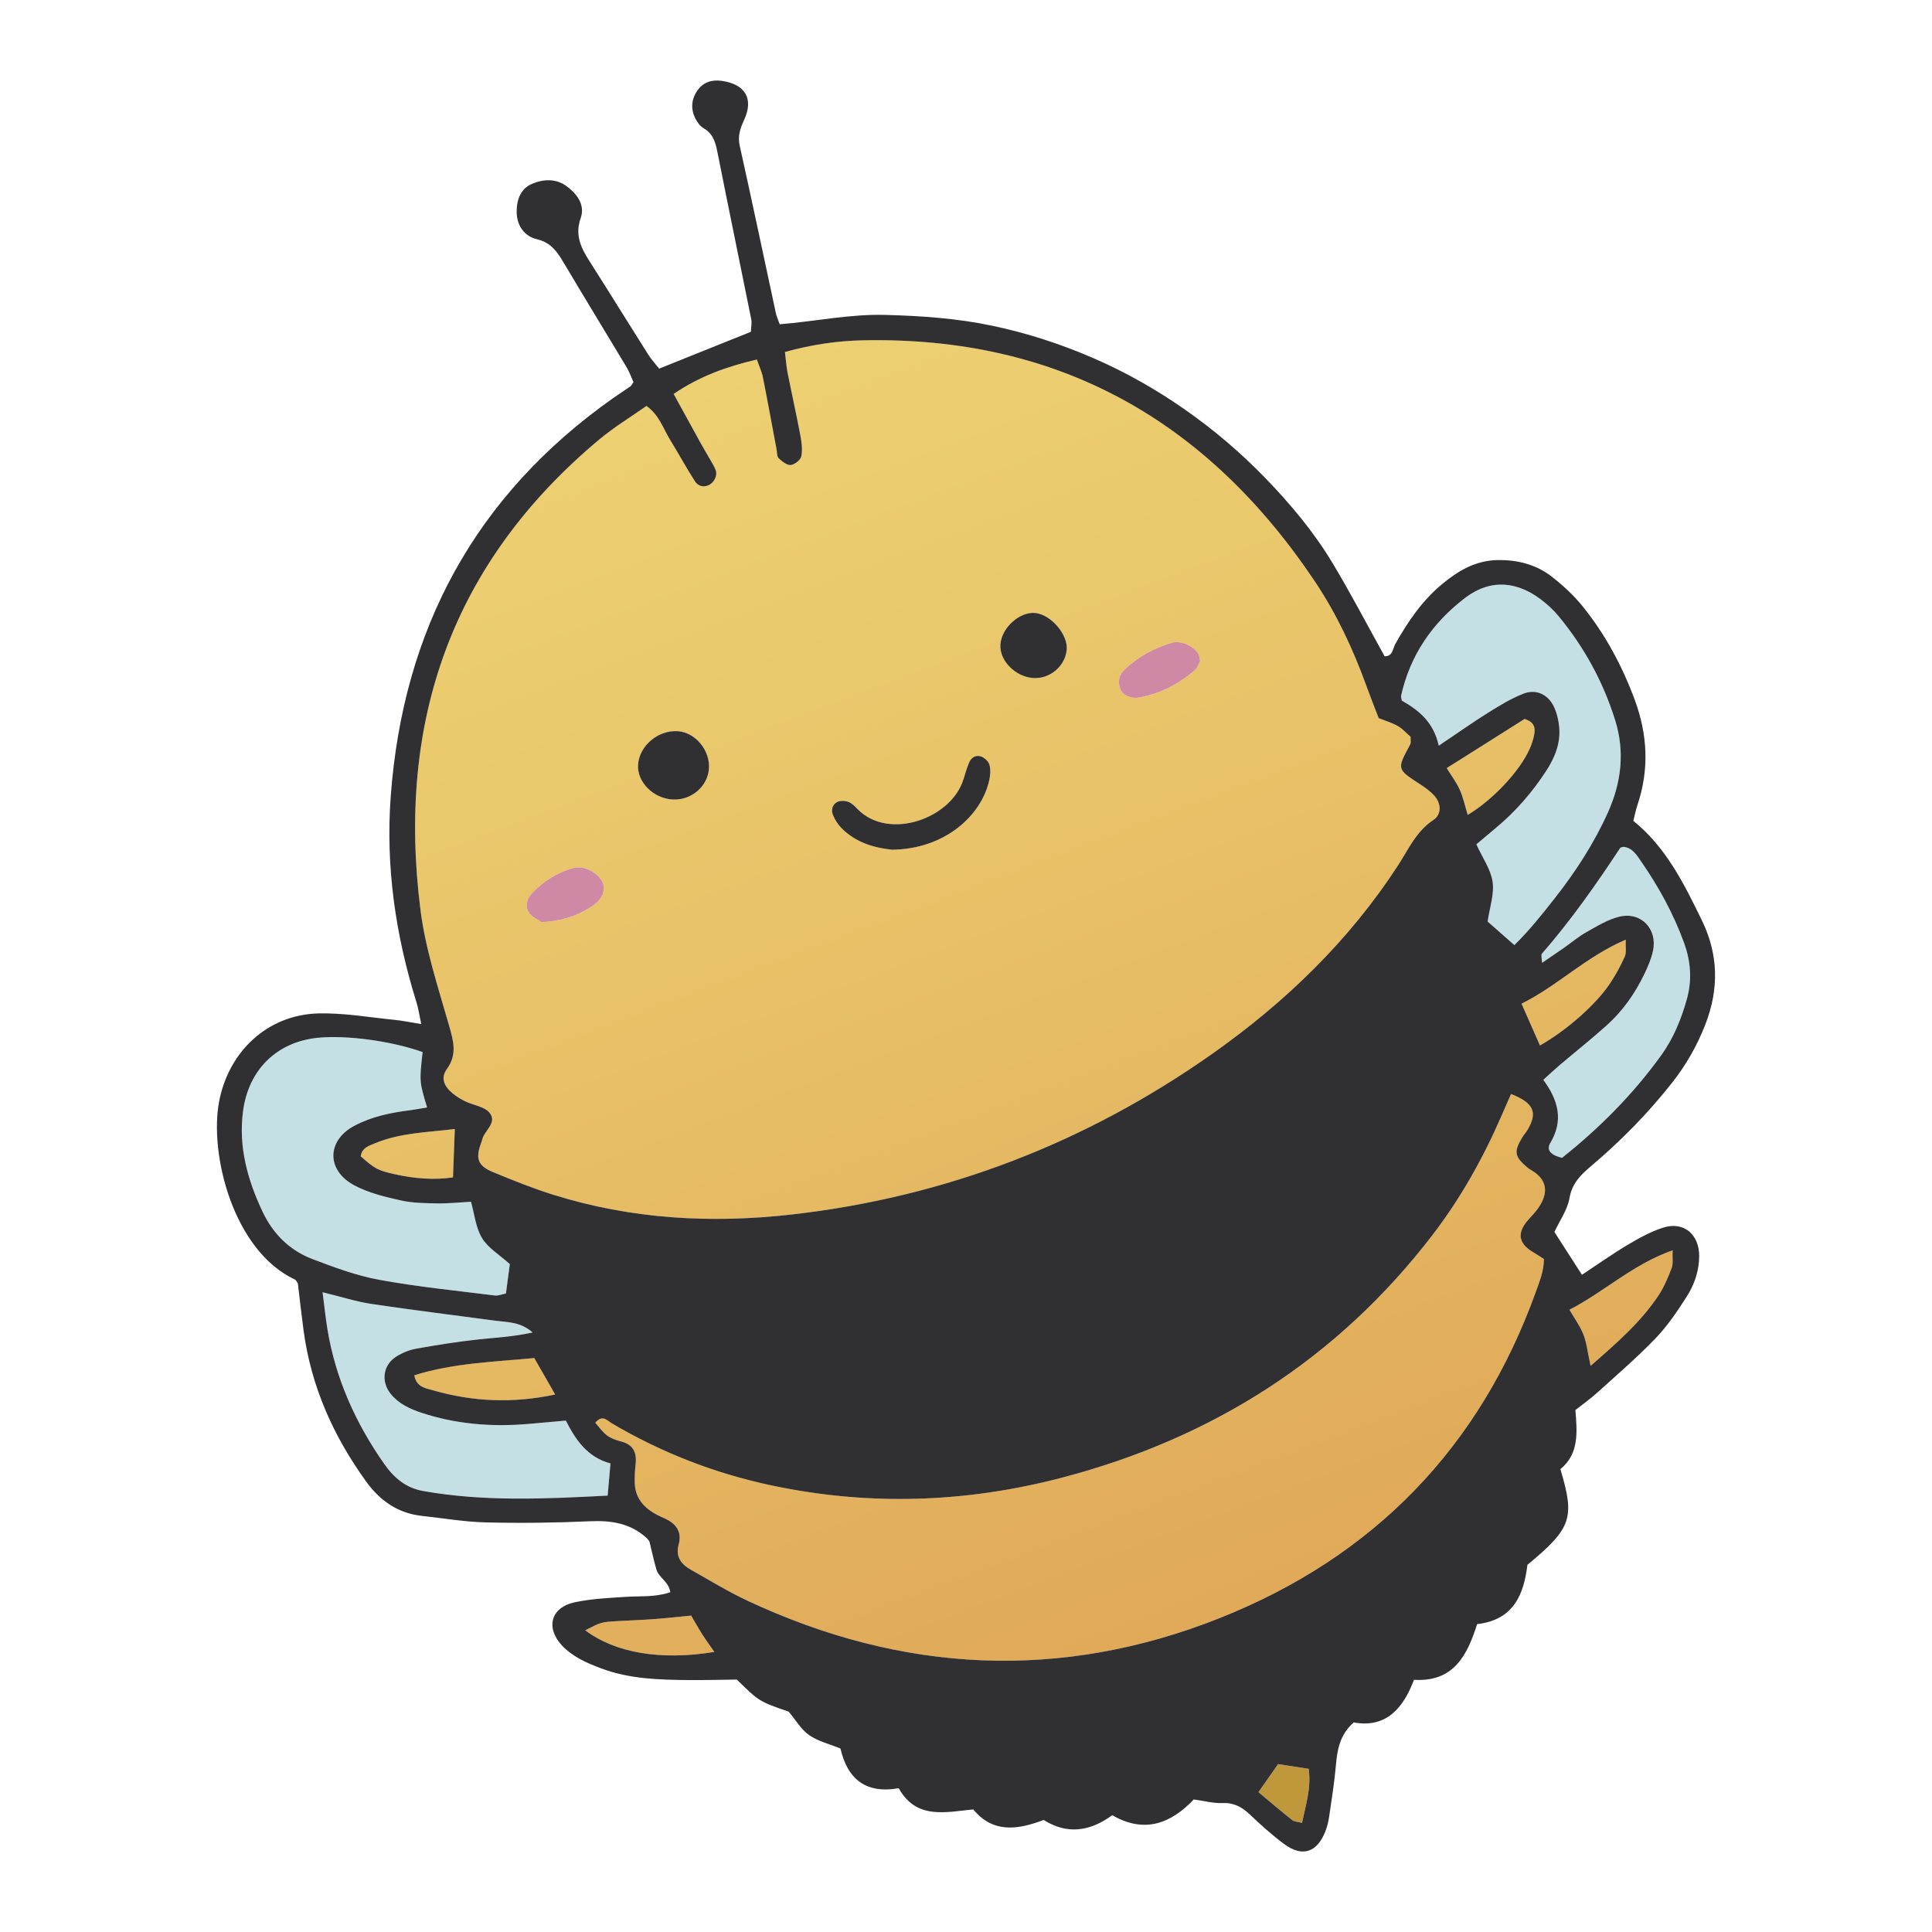
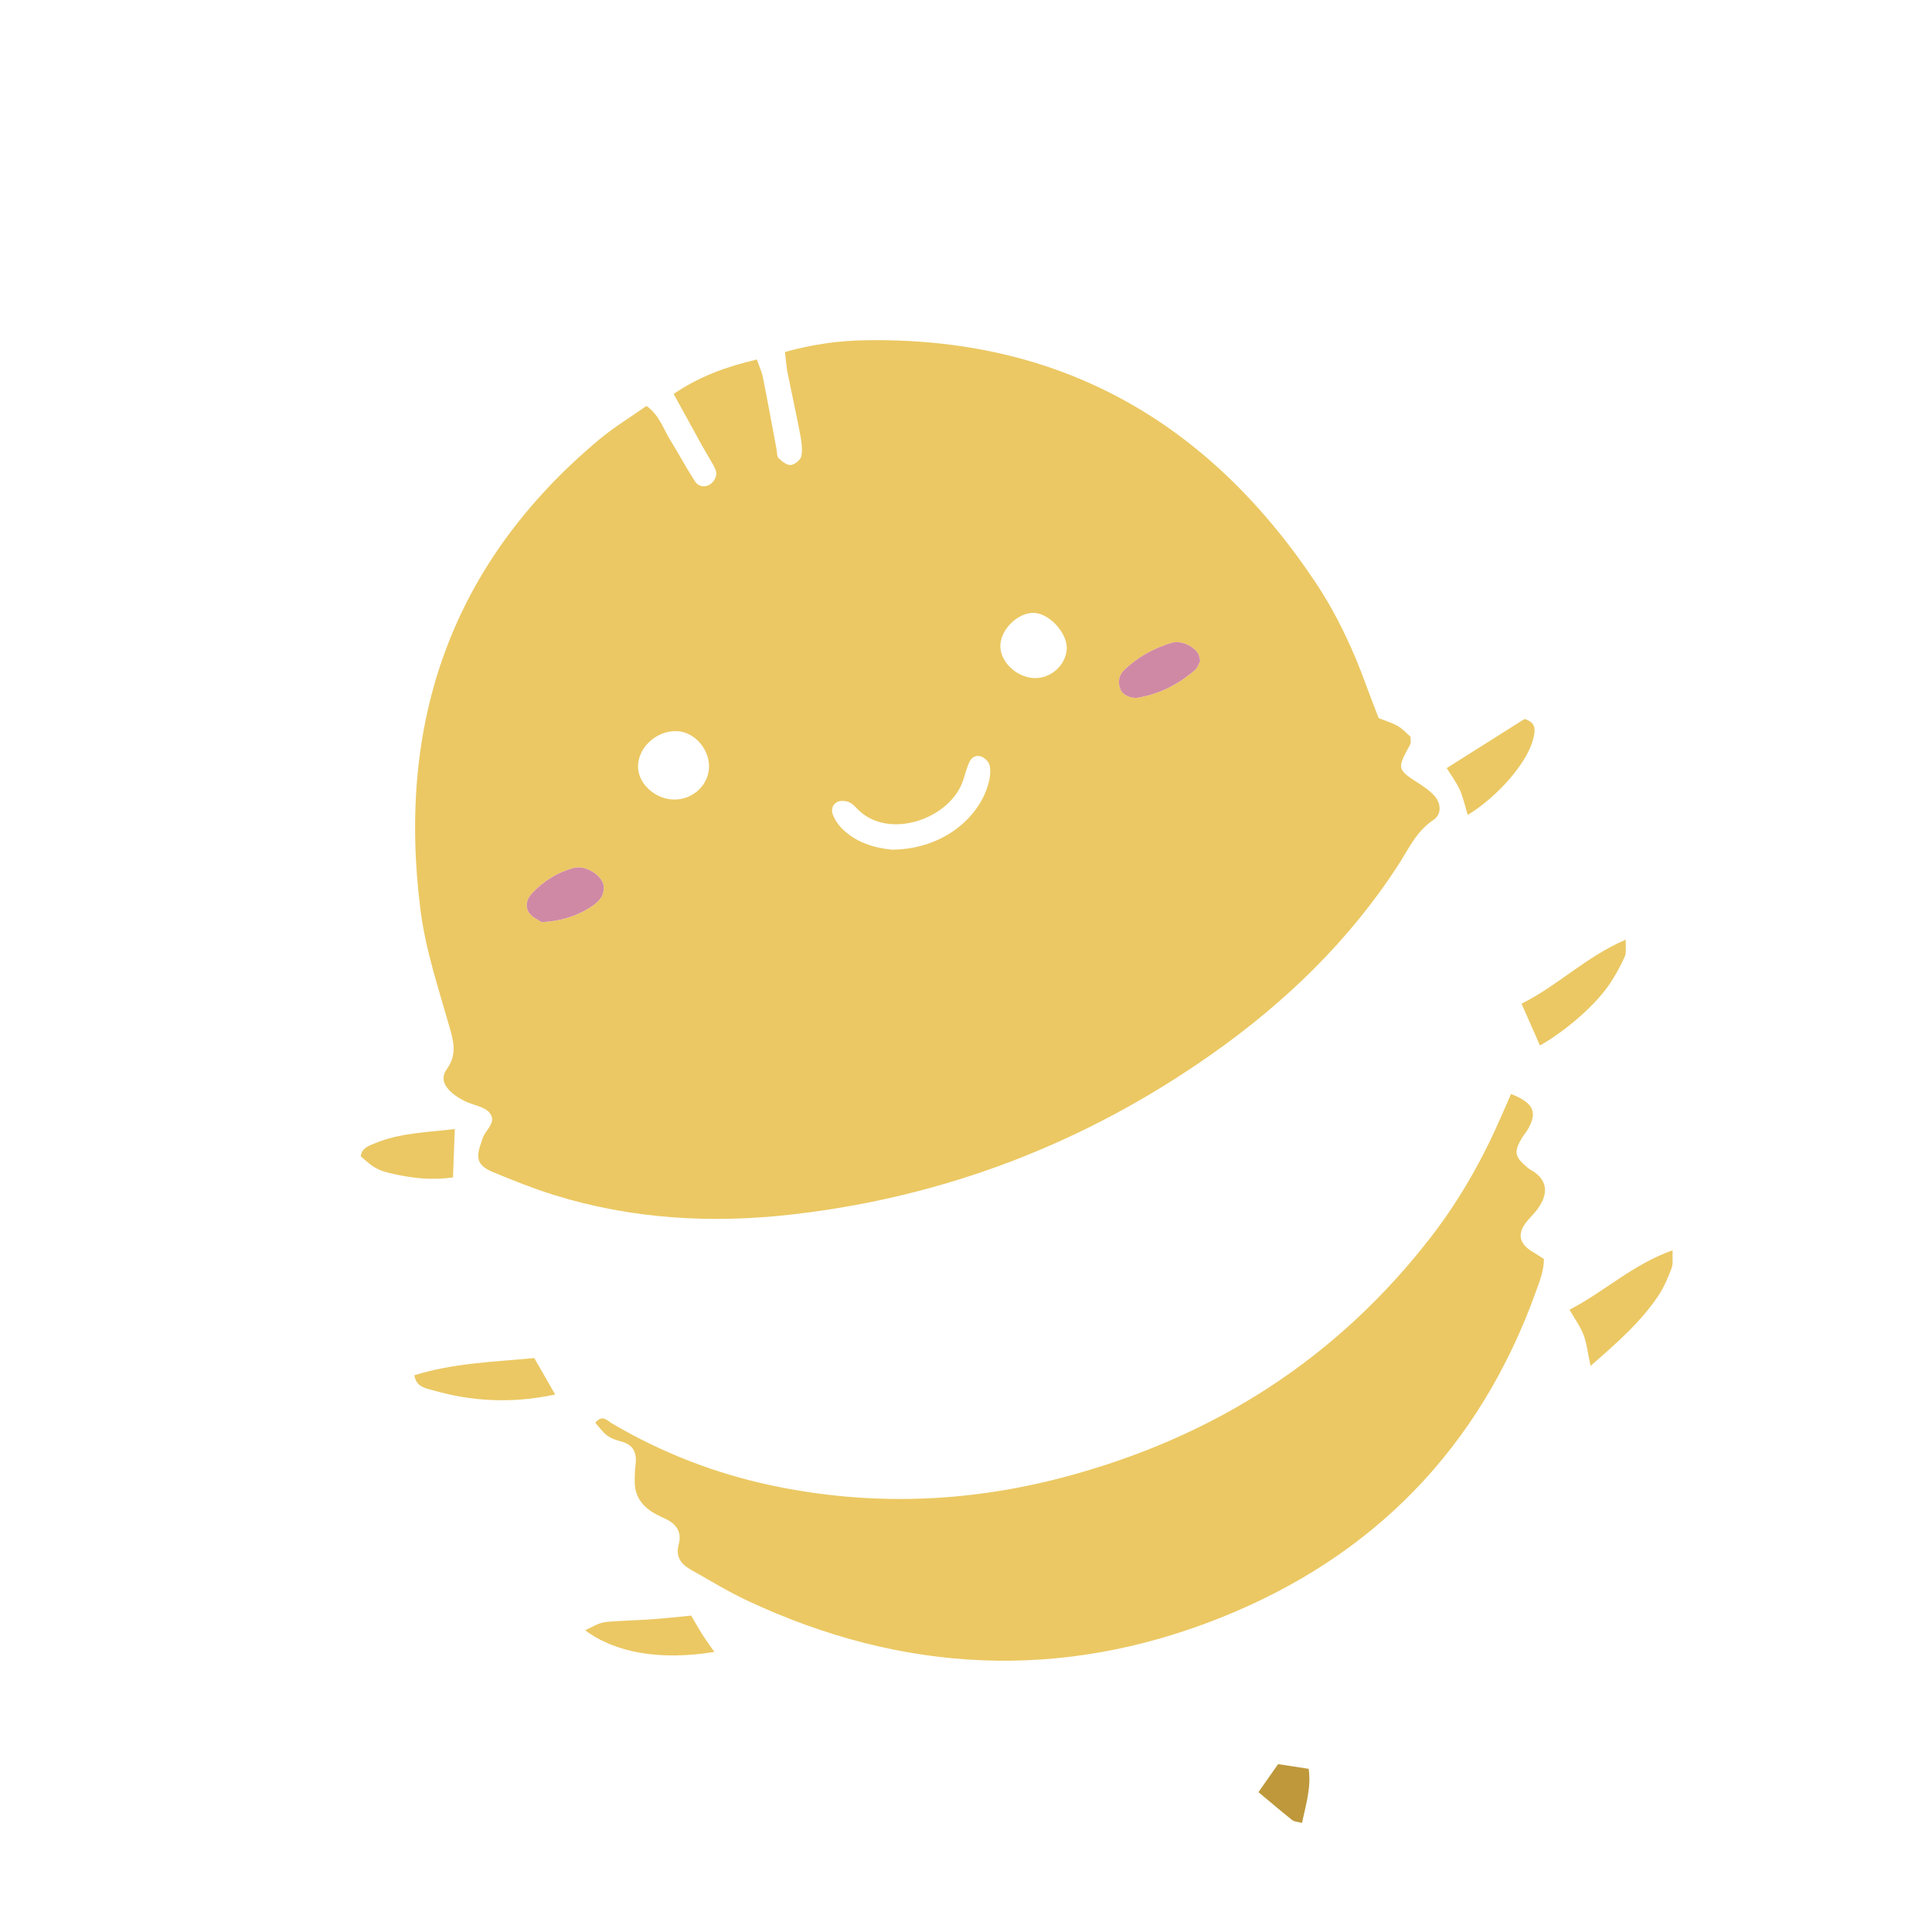
<svg xmlns="http://www.w3.org/2000/svg" version="1.1" id="Capa_1" x="0px" y="0px" viewBox="0 0 1200 1200" enable-background="new 0 0 1200 1200" xml:space="preserve">
  <g>
-     <path fill="#C4E0E5" d="M262.494,653.464c-2.035,18.329-2.035,18.329,2.77,34.387c-3.618,0.6-7.061,1.287-10.537,1.727   c-12.005,1.52-23.689,3.883-34.585,9.644c-17.329,9.161-17.507,27.739-0.076,37.022c8.769,4.67,18.926,7.104,28.731,9.331   c7.342,1.668,15.12,1.744,22.715,1.874c6.947,0.119,13.909-0.64,21.029-1.021c2.143,7.582,2.905,16.024,6.843,22.549   c3.723,6.169,10.781,10.325,17.278,16.183c-0.662,5.011-1.48,11.199-2.412,18.252c-2.368,0.45-4.755,1.512-6.973,1.233   c-23.899-3.008-47.929-5.369-71.593-9.709c-14.207-2.605-28.075-7.748-41.65-12.921c-14.137-5.387-24.427-15.604-30.956-29.437   c-9.365-19.838-15.068-40.331-12.102-62.575c3.402-25.52,20.919-42.808,46.25-45.391   C215.203,642.778,243.152,646.569,262.494,653.464z M924.689,442.426c6.941-4.332,14.056-8.674,21.635-11.615   c7.85-3.046,15.342,0.589,18.915,8.292c1.814,3.911,2.844,8.401,3.222,12.718c0.866,9.873-2.69,18.677-7.971,26.817   c-8.676,13.375-18.998,25.316-31.283,35.524c-4.319,3.589-8.595,7.231-12.209,10.275c3.845,8.43,8.963,15.558,10.086,23.268   c1.111,7.629-1.81,15.846-3.089,24.68c4.87,4.291,10.399,9.163,16.62,14.645c9.495-9.39,17.336-19.262,25.096-29.143   c12.94-16.479,24.299-33.978,32.947-53.157c8.389-18.607,10.676-37.692,4.551-57.361c-7.432-23.867-19.252-45.436-35.163-64.692   c-3.198-3.87-7.019-7.365-11.034-10.393c-13.822-10.422-30.42-13.65-47.268-0.717c-20.213,15.515-33.925,35.498-39.515,60.646   c-0.128,0.574,0.178,1.244,0.459,2.947c9.84,5.657,19.558,12.662,22.954,28.01C905.794,455.004,915.065,448.432,924.689,442.426z    M203.397,825.722c5.042,30.623,17.479,58.142,35.18,83.458c6.045,8.645,13.44,15,24.232,16.912   c37.769,6.69,75.665,4.91,114.612,2.849c0.598-6.803,1.132-12.869,1.758-19.983c-14.297-3.787-21.693-14.668-27.71-26.594   c-8.733,0.776-16.288,1.485-23.849,2.112c-22.373,1.855-44.373,0.11-65.801-6.972c-7.318-2.419-14.22-5.586-19.185-11.783   c-6.14-7.665-4.764-17.947,3.501-23.131c3.682-2.309,8.006-4.123,12.267-4.88c13.083-2.326,26.232-4.456,39.441-5.844   c10.487-1.102,21.009-1.597,32.987-4.245c-7.631-6.7-15.45-6.282-22.811-7.269c-25.77-3.454-51.582-6.62-77.295-10.454   c-9.335-1.392-18.436-4.356-30.369-7.266C201.594,812.139,202.285,818.965,203.397,825.722z M1006.343,526.663   c-15.009,22.78-30.668,45.071-48.62,65.681c-0.724,0.831-0.007,2.919,0.078,5.697c5.297-3.63,9.471-6.445,13.597-9.328   c4.682-3.272,9.081-7.038,14.039-9.807c6.591-3.68,13.304-7.891,20.503-9.573c13.515-3.158,23.753,7.836,20.728,21.437   c-1.088,4.891-3.133,9.654-5.312,14.201c-5.815,12.133-13.507,23.044-23.538,32.03c-9.447,8.464-19.401,16.361-29.081,24.568   c-3.273,2.775-6.39,5.734-10.167,9.14c9.378,12.691,12.707,25.206,4.328,39.28c-2.95,4.955,1.591,7.852,7.33,9.152   c23.086-18.351,44.075-39.371,61.618-63.739c7.485-10.396,12.26-22.022,15.777-34.393c3.474-12.216,2.573-23.859-1.651-35.459   c-6.552-17.988-15.683-34.669-26.561-50.373c-2.8-4.042-5.497-8.692-11.057-9.179   C1007.453,526.279,1006.599,526.274,1006.343,526.663z" />
    <path fill="#EBC863" d="M487.554,218.622c17.27-4.776,32.939-6.93,48.787-7.251c121.411-2.455,213.589,50.067,280.373,149.804   c13.467,20.112,23.69,41.965,31.934,64.731c2.372,6.549,4.954,13.022,7.674,20.145c3.884,1.557,8.154,2.766,11.881,4.915   c3.156,1.82,5.684,4.727,7.951,6.688c-0.086,2.287,0.286,3.747-0.242,4.719c-8.384,15.428-8.374,15.358,6.009,24.662   c3.159,2.043,6.32,4.309,8.847,7.055c4.417,4.798,4.792,11.726-0.447,15.186c-10.675,7.051-15.458,18.18-21.943,28.16   c-30.542,47.007-70.116,85.192-115.666,117.265c-78.31,55.142-165.13,88.635-260.336,99.578   c-50.321,5.783-100.202,3.026-148.854-12.24c-12.679-3.979-25.076-8.956-37.362-14.055c-9.458-3.926-10.917-8.419-7.311-18.146   c0.221-0.595,0.445-1.196,0.582-1.813c1.299-5.851,9.793-10.731,4.541-16.973c-3.206-3.81-9.941-4.56-14.952-6.974   c-2.824-1.36-5.585-3.042-7.987-5.044c-5.357-4.467-7.408-9.581-3.509-14.973c6.645-9.19,4.089-17.612,1.411-27.011   c-6.769-23.763-14.66-47.282-17.784-71.95C246.331,448.07,280.609,349.621,372.11,273.052c9.181-7.683,19.547-13.951,29.424-20.919   c7.949,5.667,10.292,13.895,14.518,20.759c5.315,8.635,10.138,17.578,15.616,26.104c1.682,2.617,4.889,3.945,8.383,2.406   c3.497-1.541,5.736-5.993,4.472-9.403c-0.651-1.757-1.624-3.408-2.555-5.047c-2.195-3.862-4.519-7.65-6.671-11.535   c-5.492-9.914-10.918-19.864-16.875-30.72c16.031-10.973,32.838-16.975,51.678-21.4c1.459,4.219,3.054,7.565,3.757,11.088   c2.976,14.914,5.682,29.882,8.499,44.827c0.348,1.849,0.158,4.328,1.281,5.389c2.087,1.971,5.073,4.438,7.47,4.229   c2.435-0.212,6.1-3.091,6.577-5.359c0.871-4.141,0.242-8.78-0.566-13.059c-2.47-13.084-5.387-26.083-7.982-39.144   C488.406,227.596,488.187,223.821,487.554,218.622z M554.015,527.767c32.679-0.295,55.777-21.134,60.508-43.534   c0.628-2.971,0.823-6.338,0.038-9.198c-0.553-2.015-2.81-4.194-4.831-5.03c-3.254-1.346-6.295,0.197-7.711,3.462   c-1.497,3.455-2.512,7.125-3.646,10.73c-7.681,24.434-46.358,37.908-65.525,18.553c-1.755-1.772-3.608-3.826-5.824-4.654   c-2.107-0.788-5.16-0.929-7.064,0.058c-3.052,1.583-3.89,5.065-2.527,8.217c1.219,2.82,2.936,5.624,5.07,7.813   C531.35,523.256,542.729,526.579,554.015,527.767z M421.056,454.167c-12.271-0.846-23.967,8.995-24.741,20.817   c-0.708,10.82,9.607,21.081,21.717,21.605c11.302,0.488,21.237-7.863,22.273-18.723C441.4,466.396,432.084,454.927,421.056,454.167   z M662.57,403.364c0.74-9.215-9.625-21.398-19.22-22.591c-9.701-1.206-21.153,8.906-21.977,19.407   c-0.784,9.995,9.171,20.209,20.425,20.957C652.196,421.827,661.743,413.658,662.57,403.364z M336.443,572.781   c11.516-0.635,21.054-3.504,29.767-8.945c4.948-3.089,9.262-6.767,8.745-13.395c-0.378-4.845-6.997-10.488-13.531-11.528   c-1.794-0.285-3.791-0.179-5.543,0.302c-9.955,2.73-18.338,8.193-25.407,15.584c-3.298,3.448-4.482,8.178-1.881,12.139   C330.432,569.742,334.26,571.238,336.443,572.781z M745.443,410.553c-0.577-2.268-0.59-3.668-1.239-4.643   c-3.315-4.979-10.928-8.289-16.491-6.639c-11.012,3.267-20.898,8.761-29.274,16.688c-3.511,3.323-4.327,7.613-2.577,12.145   c1.35,3.496,6.418,6.012,11.17,5.199c13.367-2.285,25.022-8.337,35.195-17.159C743.95,414.651,744.655,411.981,745.443,410.553z    M932.527,693.224c-11.436,26.298-25.361,51.164-42.846,73.945c-59.043,76.922-136.449,126.037-229.73,150.552   c-59.861,15.732-120.288,17.771-181.035,4.844c-35.061-7.461-67.987-20.293-98.872-38.479c-2.821-1.661-5.824-5.782-10.286-0.381   c2.333,2.597,4.439,5.728,7.287,7.874c2.454,1.849,5.66,2.938,8.698,3.726c7.648,1.981,9.912,6.98,9.035,14.303   c-0.452,3.77-0.611,7.605-0.521,11.402c0.177,7.531,3.79,13.331,9.892,17.508c2.599,1.78,5.494,3.185,8.385,4.467   c7.276,3.227,11.248,8.21,8.982,16.496c-2.066,7.556,1.699,12.188,7.699,15.562c11.554,6.498,22.898,13.48,34.875,19.097   c96.319,45.173,194.798,50.16,293.693,10.803c95.245-37.904,161.382-105.704,196.255-202.847   c2.297-6.399,4.914-12.855,4.913-20.094c-2.619-1.669-4.675-3.07-6.816-4.328c-7.674-4.509-9.673-10.058-5.465-16.676   c2.019-3.177,4.928-5.776,7.308-8.738c6.838-8.506,9.266-18.423-2.991-25.531c-0.549-0.318-1.131-0.603-1.616-1.003   c-8.705-7.174-9.329-10.121-3.951-19.142c0.972-1.63,2.305-3.043,3.279-4.672c6.532-10.936,4.022-16.823-10.158-22.422   C936.544,684.045,934.525,688.63,932.527,693.224z M1030.149,804.593c3.458-5.208,5.896-11.181,8.165-17.05   c0.986-2.552,0.366-5.724,0.564-10.961c-24.826,8.79-42.476,25.825-64.055,36.919c3.189,5.53,6.649,10.196,8.676,15.418   c2.015,5.19,2.589,10.938,4.452,19.441C1004.479,833.948,1019.204,821.08,1030.149,804.593z M956.496,649.37   c16.258-9.187,34.763-25.339,43.592-38.656c3.487-5.26,6.551-10.875,9.119-16.635c1.08-2.421,0.378-5.636,0.558-10.417   c-24.892,10.655-42.463,28.787-64.715,39.734C949.573,633.66,953.041,641.53,956.496,649.37z M269.031,863.557   c24.601,7.093,49.49,8.204,75.788,2.594c-4.48-7.822-8.462-14.774-12.969-22.641c-24.995,2.405-50.227,3.068-74.513,10.704   C258.622,861.676,264.553,862.265,269.031,863.557z M950.082,465.176c1.274-2.843,2.292-5.893,2.826-8.953   c0.671-3.848,0.464-7.679-5.974-9.652c-15.359,9.692-31.682,19.992-48.344,30.507c3.151,5.14,6.206,9.117,8.158,13.577   c2.145,4.898,3.275,10.241,4.879,15.494C927.202,496.843,943.813,479.165,950.082,465.176z M436.265,1015.256   c-2.323-3.638-4.412-7.426-6.97-11.771c-7.884,0.757-15.39,1.604-22.917,2.164c-7.574,0.563-15.17,0.811-22.753,1.251   c-10.219,0.592-10.218,0.614-20.133,5.705c18.688,14.056,46.826,18.899,80.211,13.437   C441.035,1022.196,438.53,1018.802,436.265,1015.256z M233.063,710.041c-3.904,1.608-8.386,2.9-8.989,8.189   c8.564,7.526,10.315,8.69,20.944,11.067c12.166,2.72,24.443,3.776,36.338,2.006c0.4-10.585,0.744-19.666,1.136-30.044   C265.764,703.323,248.916,703.51,233.063,710.041z" />
    <linearGradient id="SVGID_1_" gradientUnits="userSpaceOnUse" x1="393.788" y1="83.676" x2="862.982" y2="1327.484">
      <stop offset="0" style="stop-color:#F8EF9D" />
      <stop offset="0.093" style="stop-color:#F4E595" />
      <stop offset="0.269" style="stop-color:#EBC981" />
      <stop offset="0.51" style="stop-color:#DB9962" />
      <stop offset="0.803" style="stop-color:#C95D3C" />
      <stop offset="0.919" style="stop-color:#C0392E" />
    </linearGradient>
-     <path opacity="0.32" fill="url(#SVGID_1_)" d="M487.554,218.622c17.27-4.776,32.939-6.93,48.787-7.251   c121.411-2.455,213.589,50.067,280.373,149.804c13.467,20.112,23.69,41.965,31.934,64.731c2.372,6.549,4.954,13.022,7.674,20.145   c3.884,1.557,8.154,2.766,11.881,4.915c3.156,1.82,5.684,4.727,7.951,6.688c-0.086,2.287,0.286,3.747-0.242,4.719   c-8.384,15.428-8.374,15.358,6.009,24.662c3.159,2.043,6.32,4.309,8.847,7.055c4.417,4.798,4.792,11.726-0.447,15.186   c-10.675,7.051-15.458,18.18-21.943,28.16c-30.542,47.007-70.116,85.192-115.666,117.265   c-78.31,55.142-165.13,88.635-260.336,99.578c-50.321,5.783-100.202,3.026-148.854-12.24c-12.679-3.979-25.076-8.956-37.362-14.055   c-9.458-3.926-10.917-8.419-7.311-18.146c0.221-0.595,0.445-1.196,0.582-1.813c1.299-5.851,9.793-10.731,4.541-16.973   c-3.206-3.81-9.941-4.56-14.952-6.974c-2.824-1.36-5.585-3.042-7.987-5.044c-5.357-4.467-7.408-9.581-3.509-14.973   c6.645-9.19,4.089-17.612,1.411-27.011c-6.769-23.763-14.66-47.282-17.784-71.95C246.331,448.07,280.609,349.621,372.11,273.052   c9.181-7.683,19.547-13.951,29.424-20.919c7.949,5.667,10.292,13.895,14.518,20.759c5.315,8.635,10.138,17.578,15.616,26.104   c1.682,2.617,4.889,3.945,8.383,2.406c3.497-1.541,5.736-5.993,4.472-9.403c-0.651-1.757-1.624-3.408-2.555-5.047   c-2.195-3.862-4.519-7.65-6.671-11.535c-5.492-9.914-10.918-19.864-16.875-30.72c16.031-10.973,32.838-16.975,51.678-21.4   c1.459,4.219,3.054,7.565,3.757,11.088c2.976,14.914,5.682,29.882,8.499,44.827c0.348,1.849,0.158,4.328,1.281,5.389   c2.087,1.971,5.073,4.438,7.47,4.229c2.435-0.212,6.1-3.091,6.577-5.359c0.871-4.141,0.242-8.78-0.566-13.059   c-2.47-13.084-5.387-26.083-7.982-39.144C488.406,227.596,488.187,223.821,487.554,218.622z M554.015,527.767   c32.679-0.295,55.777-21.134,60.508-43.534c0.628-2.971,0.823-6.338,0.038-9.198c-0.553-2.015-2.81-4.194-4.831-5.03   c-3.254-1.346-6.295,0.197-7.711,3.462c-1.497,3.455-2.512,7.125-3.646,10.73c-7.681,24.434-46.358,37.908-65.525,18.553   c-1.755-1.772-3.608-3.826-5.824-4.654c-2.107-0.788-5.16-0.929-7.064,0.058c-3.052,1.583-3.89,5.065-2.527,8.217   c1.219,2.82,2.936,5.624,5.07,7.813C531.35,523.256,542.729,526.579,554.015,527.767z M421.056,454.167   c-12.271-0.846-23.967,8.995-24.741,20.817c-0.708,10.82,9.607,21.081,21.717,21.605c11.302,0.488,21.237-7.863,22.273-18.723   C441.4,466.396,432.084,454.927,421.056,454.167z M662.57,403.364c0.74-9.215-9.625-21.398-19.22-22.591   c-9.701-1.206-21.153,8.906-21.977,19.407c-0.784,9.995,9.171,20.209,20.425,20.957   C652.196,421.827,661.743,413.658,662.57,403.364z M336.443,572.781c11.516-0.635,21.054-3.504,29.767-8.945   c4.948-3.089,9.262-6.767,8.745-13.395c-0.378-4.845-6.997-10.488-13.531-11.528c-1.794-0.285-3.791-0.179-5.543,0.302   c-9.955,2.73-18.338,8.193-25.407,15.584c-3.298,3.448-4.482,8.178-1.881,12.139C330.432,569.742,334.26,571.238,336.443,572.781z    M745.443,410.553c-0.577-2.268-0.59-3.668-1.239-4.643c-3.315-4.979-10.928-8.289-16.491-6.639   c-11.012,3.267-20.898,8.761-29.274,16.688c-3.511,3.323-4.327,7.613-2.577,12.145c1.35,3.496,6.418,6.012,11.17,5.199   c13.367-2.285,25.022-8.337,35.195-17.159C743.95,414.651,744.655,411.981,745.443,410.553z M932.527,693.224   c-11.436,26.298-25.361,51.164-42.846,73.945c-59.043,76.922-136.449,126.037-229.73,150.552   c-59.861,15.732-120.288,17.771-181.035,4.844c-35.061-7.461-67.987-20.293-98.872-38.479c-2.821-1.661-5.824-5.782-10.286-0.381   c2.333,2.597,4.439,5.728,7.287,7.874c2.454,1.849,5.66,2.938,8.698,3.726c7.648,1.981,9.912,6.98,9.035,14.303   c-0.452,3.77-0.611,7.605-0.521,11.402c0.177,7.531,3.79,13.331,9.892,17.508c2.599,1.78,5.494,3.185,8.385,4.467   c7.276,3.227,11.248,8.21,8.982,16.496c-2.066,7.556,1.699,12.188,7.699,15.562c11.554,6.498,22.898,13.48,34.875,19.097   c96.319,45.173,194.798,50.16,293.693,10.803c95.245-37.904,161.382-105.704,196.255-202.847   c2.297-6.399,4.914-12.855,4.913-20.094c-2.619-1.669-4.675-3.07-6.816-4.328c-7.674-4.509-9.673-10.058-5.465-16.676   c2.019-3.177,4.928-5.776,7.308-8.738c6.838-8.506,9.266-18.423-2.991-25.531c-0.549-0.318-1.131-0.603-1.616-1.003   c-8.705-7.174-9.329-10.121-3.951-19.142c0.972-1.63,2.305-3.043,3.279-4.672c6.532-10.936,4.022-16.823-10.158-22.422   C936.544,684.045,934.525,688.63,932.527,693.224z M1030.149,804.593c3.458-5.208,5.896-11.181,8.165-17.05   c0.986-2.552,0.366-5.724,0.564-10.961c-24.826,8.79-42.476,25.825-64.055,36.919c3.189,5.53,6.649,10.196,8.676,15.418   c2.015,5.19,2.589,10.938,4.452,19.441C1004.479,833.948,1019.204,821.08,1030.149,804.593z M956.496,649.37   c16.258-9.187,34.763-25.339,43.592-38.656c3.487-5.26,6.551-10.875,9.119-16.635c1.08-2.421,0.378-5.636,0.558-10.417   c-24.892,10.655-42.463,28.787-64.715,39.734C949.573,633.66,953.041,641.53,956.496,649.37z M269.031,863.557   c24.601,7.093,49.49,8.204,75.788,2.594c-4.48-7.822-8.462-14.774-12.969-22.641c-24.995,2.405-50.227,3.068-74.513,10.704   C258.622,861.676,264.553,862.265,269.031,863.557z M950.082,465.176c1.274-2.843,2.292-5.893,2.826-8.953   c0.671-3.848,0.464-7.679-5.974-9.652c-15.359,9.692-31.682,19.992-48.344,30.507c3.151,5.14,6.206,9.117,8.158,13.577   c2.145,4.898,3.275,10.241,4.879,15.494C927.202,496.843,943.813,479.165,950.082,465.176z M436.265,1015.256   c-2.323-3.638-4.412-7.426-6.97-11.771c-7.884,0.757-15.39,1.604-22.917,2.164c-7.574,0.563-15.17,0.811-22.753,1.251   c-10.219,0.592-10.218,0.614-20.133,5.705c18.688,14.056,46.826,18.899,80.211,13.437   C441.035,1022.196,438.53,1018.802,436.265,1015.256z M233.063,710.041c-3.904,1.608-8.386,2.9-8.989,8.189   c8.564,7.526,10.315,8.69,20.944,11.067c12.166,2.72,24.443,3.776,36.338,2.006c0.4-10.585,0.744-19.666,1.136-30.044   C265.764,703.323,248.916,703.51,233.063,710.041z" />
    <path fill="#BE983B" d="M812.849,1098.654c1.662,11.954-1.851,22.414-4.113,33.585c-2.695-0.72-4.795-0.705-6.077-1.721   c-6.8-5.387-13.394-11.034-21.01-17.383c4.385-6.256,8.147-11.621,12.204-17.409   C800.411,1096.737,806.439,1097.666,812.849,1098.654z" />
    <path fill="#D089A4" d="M336.443,572.781c-2.182-1.543-6.01-3.04-7.849-5.842c-2.601-3.962-1.417-8.691,1.881-12.139   c7.069-7.392,15.452-12.854,25.407-15.584c1.752-0.481,3.749-0.587,5.543-0.302c6.534,1.04,13.153,6.683,13.531,11.528   c0.517,6.628-3.797,10.306-8.745,13.395C357.496,569.277,347.958,572.147,336.443,572.781z M744.204,405.91   c-3.315-4.979-10.928-8.289-16.491-6.639c-11.012,3.267-20.898,8.761-29.274,16.688c-3.511,3.323-4.327,7.613-2.577,12.145   c1.35,3.496,6.418,6.012,11.17,5.199c13.367-2.285,25.022-8.337,35.195-17.159c1.723-1.494,2.428-4.164,3.216-5.592   C744.866,408.285,744.854,406.885,744.204,405.91z" />
-     <path fill="#303032" d="M409.404,228.968c19.542-7.849,38.212-15.348,56.984-22.887c0.109-2.883,0.694-5.449,0.222-7.803   c-6.867-34.212-13.976-68.375-20.762-102.602c-1.271-6.411-2.441-12.336-8.749-15.972c-2.072-1.195-3.803-3.485-4.963-5.662   c-3.256-6.115-2.852-12.385,1.137-17.969c3.615-5.062,8.919-6.739,15.112-5.843c14.43,2.087,19.927,11.017,13.794,24.283   c-2.513,5.435-4.064,10.005-2.7,16.123c7.73,34.673,15.013,69.445,22.496,104.173c0.388,1.801,1.213,3.508,2.308,6.589   c21.732-1.693,43.37-6.391,65.475-5.805c22.278,0.591,44.324,2.07,66.2,6.654c21.852,4.579,42.911,11.402,63.33,20.274   c19.854,8.626,38.618,19.252,56.372,31.642c18.284,12.759,35.184,27.14,50.665,43.196c15.48,16.055,29.775,33.139,41.264,52.232   c11.383,18.918,21.597,38.539,32.417,58.019c5.106,0.163,5.06-4.796,6.637-7.606c7.834-13.955,16.773-27.016,29.175-37.291   c9.912-8.212,20.721-14.592,34.253-14.837c12.514-0.226,24.125,2.743,33.925,10.412c6.94,5.431,13.587,11.577,19.104,18.42   c14.047,17.419,24.511,36.996,32.283,57.997c7.983,21.573,9.073,43.3,1.675,65.275c-1,2.971-1.598,6.078-2.572,9.858   c20.271,16.323,31.529,39.07,42.625,61.899c10.292,21.176,10.639,42.637,2.114,64.569c-5.116,13.163-11.977,25.187-20.678,36.228   c-14.994,19.026-31.9,36.207-50.386,51.828c-6.358,5.373-11.749,10.635-13.323,19.825c-1.231,7.189-5.989,13.773-9.361,21.017   c5.352,8.32,10.977,17.064,17.11,26.598c9.164-6.059,18.438-12.657,28.179-18.476c7.036-4.203,14.396-8.284,22.138-10.793   c12.745-4.129,22.531,4.01,22.491,17.664c-0.027,9.168-2.973,17.682-7.762,25.181c-5.778,9.048-11.888,18.139-19.286,25.835   c-11.417,11.875-23.978,22.662-36.209,33.738c-4.194,3.799-8.854,7.083-13.631,10.863c1.146,13.704,2.31,27.28-9.313,36.695   c9.134,30.47,6.994,36.647-20.488,59.441c-2.212,18.321-8.532,34.235-31.242,36.823c-6.05,19.059-14.309,36.08-39.222,34.586   c-6.712,17.878-17.465,30.114-37.461,26.47c-8.617,7.717-10.165,16.857-11.015,26.552c-0.941,10.731-2.657,21.399-4.22,32.067   c-0.456,3.113-1.229,6.256-2.387,9.175c-5.143,12.958-14.241,16.016-25.349,7.878c-7.656-5.609-14.715-12.095-21.642-18.613   c-4.868-4.58-9.824-7.302-16.867-6.988c-5.574,0.249-11.23-1.333-17.851-2.238c-13.943,14.815-30.549,21.449-50.601,9.774   c-13.993,10.311-28.281,12.055-42.591,2.965c-16.326,6.21-31.523,8.285-43.723-6.543c-17.47,1.694-35.361,6.425-46.323-13.179   c-20.743,3.699-31.921-6.036-36.179-24.648c-6.845-2.8-13.91-4.464-19.449-8.321c-4.989-3.474-8.305-9.353-12.678-14.55   c-18.442-6.389-18.442-6.389-32.243-19.956c-9.203,0.108-19.32,0.386-29.436,0.311c-18.441-0.136-36.88-0.603-54.476-7.132   c-4.747-1.762-9.515-3.652-13.907-6.133c-3.824-2.159-7.587-4.803-10.583-7.981c-10.57-11.211-7.211-23.87,7.721-27.062   c10.476-2.24,21.376-2.692,32.123-3.398c8.791-0.578,17.716,0.363,27.239-2.858c-0.805-6.412-7.137-8.996-8.63-14.123   c-1.574-5.407-2.742-10.932-4.318-17.344c-0.122-0.158-0.764-1.281-1.672-2.117c-10.006-9.212-21.892-11.089-35.143-10.492   c-21.545,0.969-43.16,1.233-64.72,0.72c-13.278-0.315-26.511-2.609-39.76-4.045c-14.886-1.614-26.026-9.397-34.604-21.255   c-20.434-28.246-34.308-59.23-38.947-94.015c-1.336-10.016-2.447-20.062-3.551-29.188c-0.984-1.34-1.244-2.086-1.744-2.319   c-38.373-17.906-53.395-77.884-47.137-110.666c5.92-31.01,30.05-53.921,61.805-54.663c15.731-0.368,31.546,2.465,47.306,4.023   c4.914,0.485,9.772,1.538,16.426,2.619c-1.22-5.637-1.791-9.77-3.016-13.701c-12.969-41.629-19.171-84.096-15.948-127.73   c7.664-103.753,52.446-186.827,137.889-247.202c3.627-2.563,7.366-4.967,11.014-7.501c0.492-0.342,0.759-1.007,1.875-2.556   c-1.219-2.701-2.394-6.164-4.229-9.232c-12.713-21.248-25.67-42.351-38.311-63.641c-4.254-7.165-7.96-13.71-17.459-15.949   c-7.673-1.808-12.56-8.337-12.553-17.154c0.006-7.565,2.556-14.323,9.606-17.273c7.095-2.969,14.96-3.422,21.729,1.724   c6.457,4.909,11.249,11.573,8.409,19.66c-3.677,10.471,0.178,18.352,5.438,26.607c12.282,19.279,24.282,38.738,36.508,58.053   C404.578,223.303,407.122,226.048,409.404,228.968z M487.554,218.622c0.632,5.199,0.852,8.973,1.581,12.646   c2.595,13.062,5.513,26.06,7.982,39.144c0.808,4.279,1.437,8.918,0.566,13.059c-0.477,2.268-4.141,5.146-6.577,5.359   c-2.397,0.209-5.383-2.258-7.47-4.229c-1.123-1.061-0.933-3.539-1.281-5.389c-2.816-14.946-5.523-29.914-8.499-44.827   c-0.703-3.524-2.299-6.869-3.757-11.088c-18.841,4.425-35.647,10.427-51.678,21.4c5.958,10.856,11.384,20.806,16.875,30.72   c2.152,3.885,4.476,7.673,6.671,11.535c0.932,1.639,1.904,3.29,2.555,5.047c1.264,3.41-0.975,7.862-4.472,9.403   c-3.494,1.539-6.701,0.211-8.383-2.406c-5.478-8.526-10.301-17.469-15.616-26.104c-4.225-6.864-6.569-15.092-14.518-20.759   c-9.878,6.968-20.243,13.236-29.424,20.919C280.609,349.621,246.331,448.07,261.153,565.1c3.124,24.669,11.015,48.188,17.784,71.95   c2.678,9.399,5.233,17.822-1.411,27.011c-3.898,5.391-1.848,10.506,3.509,14.973c2.402,2.002,5.164,3.684,7.987,5.044   c5.011,2.414,11.746,3.164,14.952,6.974c5.253,6.242-3.242,11.122-4.541,16.973c-0.137,0.617-0.362,1.218-0.582,1.813   c-3.607,9.727-2.148,14.22,7.311,18.146c12.286,5.099,24.683,10.077,37.362,14.055c48.653,15.267,98.533,18.024,148.854,12.24   c95.206-10.943,182.026-44.436,260.336-99.578c45.55-32.074,85.124-70.258,115.666-117.265c6.484-9.98,11.268-21.109,21.943-28.16   c5.238-3.46,4.863-10.388,0.447-15.186c-2.527-2.746-5.688-5.011-8.847-7.055c-14.383-9.304-14.393-9.234-6.009-24.662   c0.528-0.971,0.156-2.432,0.242-4.719c-2.267-1.96-4.796-4.868-7.951-6.688c-3.727-2.149-7.997-3.358-11.881-4.915   c-2.72-7.122-5.303-13.596-7.674-20.145c-8.244-22.766-18.467-44.619-31.934-64.731c-66.785-99.737-158.962-152.26-280.373-149.804   C520.494,211.692,504.824,213.847,487.554,218.622z M938.539,679.49c-1.995,4.555-4.014,9.14-6.012,13.734   c-11.436,26.298-25.361,51.164-42.846,73.945c-59.043,76.922-136.449,126.037-229.73,150.552   c-59.861,15.732-120.288,17.771-181.035,4.844c-35.061-7.461-67.987-20.293-98.872-38.479c-2.821-1.661-5.824-5.782-10.286-0.381   c2.333,2.597,4.439,5.728,7.287,7.874c2.454,1.849,5.66,2.938,8.698,3.726c7.648,1.981,9.912,6.98,9.035,14.303   c-0.452,3.77-0.611,7.605-0.521,11.402c0.177,7.531,3.79,13.331,9.892,17.508c2.599,1.78,5.494,3.185,8.385,4.467   c7.276,3.227,11.248,8.21,8.982,16.496c-2.066,7.556,1.699,12.188,7.699,15.562c11.554,6.498,22.898,13.48,34.875,19.097   c96.319,45.173,194.798,50.16,293.693,10.803c95.245-37.904,161.382-105.704,196.255-202.847   c2.297-6.399,4.914-12.855,4.913-20.094c-2.619-1.669-4.675-3.07-6.816-4.328c-7.674-4.509-9.673-10.058-5.465-16.676   c2.019-3.177,4.928-5.776,7.308-8.738c6.838-8.506,9.266-18.423-2.991-25.531c-0.549-0.318-1.131-0.603-1.616-1.003   c-8.705-7.174-9.329-10.121-3.951-19.142c0.972-1.63,2.305-3.043,3.279-4.672C955.228,690.977,952.719,685.09,938.539,679.49z    M262.494,653.464c-19.342-6.895-47.291-10.686-65.267-8.854c-25.331,2.582-42.848,19.871-46.25,45.391   c-2.965,22.245,2.738,42.737,12.102,62.575c6.53,13.833,16.819,24.05,30.956,29.437c13.574,5.173,27.443,10.316,41.65,12.921   c23.664,4.34,47.694,6.701,71.593,9.709c2.218,0.279,4.605-0.782,6.973-1.233c0.932-7.054,1.75-13.242,2.412-18.252   c-6.497-5.858-13.555-10.014-17.278-16.183c-3.938-6.525-4.7-14.966-6.843-22.549c-7.121,0.381-14.082,1.14-21.029,1.021   c-7.595-0.13-15.373-0.206-22.715-1.874c-9.806-2.228-19.963-4.662-28.731-9.331c-17.432-9.283-17.254-27.861,0.076-37.022   c10.897-5.76,22.58-8.123,34.585-9.644c3.475-0.44,6.919-1.127,10.537-1.727C260.459,671.793,260.459,671.793,262.494,653.464z    M893.642,463.169c12.152-8.164,21.423-14.737,31.047-20.743c6.941-4.332,14.056-8.674,21.635-11.615   c7.85-3.046,15.342,0.589,18.915,8.292c1.814,3.911,2.844,8.401,3.222,12.718c0.866,9.873-2.69,18.677-7.971,26.817   c-8.676,13.375-18.998,25.316-31.283,35.524c-4.319,3.589-8.595,7.231-12.209,10.275c3.845,8.43,8.963,15.558,10.086,23.268   c1.111,7.629-1.81,15.846-3.089,24.68c4.87,4.291,10.399,9.163,16.62,14.645c9.495-9.39,17.336-19.262,25.096-29.143   c12.94-16.479,24.299-33.978,32.947-53.157c8.389-18.607,10.676-37.692,4.551-57.361c-7.432-23.867-19.252-45.436-35.163-64.692   c-3.198-3.87-7.019-7.365-11.034-10.393c-13.822-10.422-30.42-13.65-47.268-0.717c-20.213,15.515-33.925,35.498-39.515,60.646   c-0.128,0.574,0.178,1.244,0.459,2.947C880.527,440.817,890.246,447.821,893.642,463.169z M200.356,802.629   c1.238,9.51,1.929,16.336,3.041,23.092c5.042,30.623,17.479,58.142,35.18,83.458c6.045,8.645,13.44,15,24.232,16.912   c37.769,6.69,75.665,4.91,114.612,2.849c0.598-6.803,1.132-12.869,1.758-19.983c-14.297-3.787-21.693-14.668-27.71-26.594   c-8.733,0.776-16.288,1.485-23.849,2.112c-22.373,1.855-44.373,0.11-65.801-6.972c-7.318-2.419-14.22-5.586-19.185-11.783   c-6.14-7.665-4.764-17.947,3.501-23.131c3.682-2.309,8.006-4.123,12.267-4.88c13.083-2.326,26.232-4.456,39.441-5.844   c10.487-1.102,21.009-1.597,32.987-4.245c-7.631-6.7-15.45-6.282-22.811-7.269c-25.77-3.454-51.582-6.62-77.295-10.454   C221.389,808.503,212.288,805.54,200.356,802.629z M1008.354,525.998c-0.902,0.281-1.755,0.276-2.011,0.665   c-15.009,22.78-30.668,45.071-48.62,65.681c-0.724,0.831-0.007,2.919,0.078,5.697c5.297-3.63,9.471-6.445,13.597-9.328   c4.682-3.272,9.081-7.038,14.039-9.807c6.591-3.68,13.304-7.891,20.503-9.573c13.515-3.158,23.753,7.836,20.728,21.437   c-1.088,4.891-3.133,9.654-5.312,14.201c-5.815,12.133-13.507,23.044-23.538,32.03c-9.447,8.464-19.401,16.361-29.081,24.568   c-3.273,2.775-6.39,5.734-10.167,9.14c9.378,12.691,12.707,25.206,4.328,39.28c-2.95,4.955,1.591,7.852,7.33,9.152   c23.086-18.351,44.075-39.371,61.618-63.739c7.485-10.396,12.26-22.022,15.777-34.393c3.474-12.216,2.573-23.859-1.651-35.459   c-6.552-17.988-15.683-34.669-26.561-50.373C1016.611,531.136,1013.914,526.486,1008.354,525.998z M987.95,848.36   c16.529-14.412,31.255-27.28,42.199-43.767c3.458-5.208,5.896-11.181,8.165-17.05c0.986-2.552,0.366-5.724,0.564-10.961   c-24.826,8.79-42.476,25.825-64.055,36.919c3.189,5.53,6.649,10.196,8.676,15.418C985.513,834.109,986.087,839.858,987.95,848.36z    M945.051,623.396c4.523,10.264,7.991,18.134,11.445,25.974c16.258-9.187,34.763-25.339,43.592-38.656   c3.487-5.26,6.551-10.875,9.119-16.635c1.08-2.421,0.378-5.636,0.558-10.417C984.873,594.317,967.303,612.449,945.051,623.396z    M257.337,854.214c1.284,7.462,7.215,8.051,11.694,9.343c24.601,7.093,49.49,8.204,75.788,2.594   c-4.48-7.822-8.462-14.774-12.969-22.641C306.855,845.915,281.623,846.578,257.337,854.214z M911.628,506.149   c15.574-9.305,32.185-26.984,38.454-40.973c1.274-2.843,2.292-5.893,2.826-8.953c0.671-3.848,0.464-7.679-5.974-9.652   c-15.359,9.692-31.682,19.992-48.344,30.507c3.151,5.14,6.206,9.117,8.158,13.577C908.894,495.553,910.024,500.895,911.628,506.149   z M443.702,1026.042c-2.667-3.846-5.172-7.239-7.437-10.786c-2.323-3.638-4.412-7.426-6.97-11.771   c-7.884,0.757-15.39,1.604-22.917,2.164c-7.574,0.563-15.17,0.811-22.753,1.251c-10.219,0.592-10.218,0.614-20.133,5.705   C382.18,1026.661,410.317,1031.503,443.702,1026.042z M282.492,701.259c-16.728,2.064-33.576,2.251-49.43,8.782   c-3.904,1.608-8.386,2.9-8.989,8.189c8.564,7.526,10.315,8.69,20.944,11.067c12.166,2.72,24.443,3.776,36.338,2.006   C281.757,720.718,282.1,711.637,282.492,701.259z M812.849,1098.654c-6.41-0.988-12.438-1.917-18.996-2.928   c-4.057,5.788-7.819,11.153-12.204,17.409c7.615,6.349,14.21,11.996,21.01,17.383c1.283,1.016,3.383,1.001,6.077,1.721   C810.997,1121.068,814.511,1110.608,812.849,1098.654z M614.523,484.233c0.628-2.971,0.823-6.338,0.038-9.198   c-0.553-2.015-2.81-4.194-4.831-5.03c-3.254-1.346-6.295,0.197-7.711,3.462c-1.497,3.455-2.512,7.125-3.646,10.73   c-7.681,24.434-46.358,37.908-65.525,18.553c-1.755-1.772-3.608-3.826-5.824-4.654c-2.107-0.788-5.16-0.929-7.064,0.058   c-3.052,1.583-3.89,5.065-2.527,8.217c1.219,2.82,2.936,5.624,5.07,7.813c8.846,9.071,20.225,12.394,31.51,13.582   C586.693,527.471,609.792,506.633,614.523,484.233z M396.315,474.984c-0.708,10.82,9.607,21.081,21.717,21.605   c11.302,0.488,21.237-7.863,22.273-18.723c1.095-11.47-8.221-22.939-19.249-23.698   C408.784,453.322,397.088,463.162,396.315,474.984z M643.35,380.773c-9.701-1.206-21.153,8.906-21.977,19.407   c-0.784,9.995,9.171,20.209,20.425,20.957c10.397,0.69,19.945-7.479,20.772-17.772C663.31,394.149,652.945,381.966,643.35,380.773z   " />
  </g>
</svg>